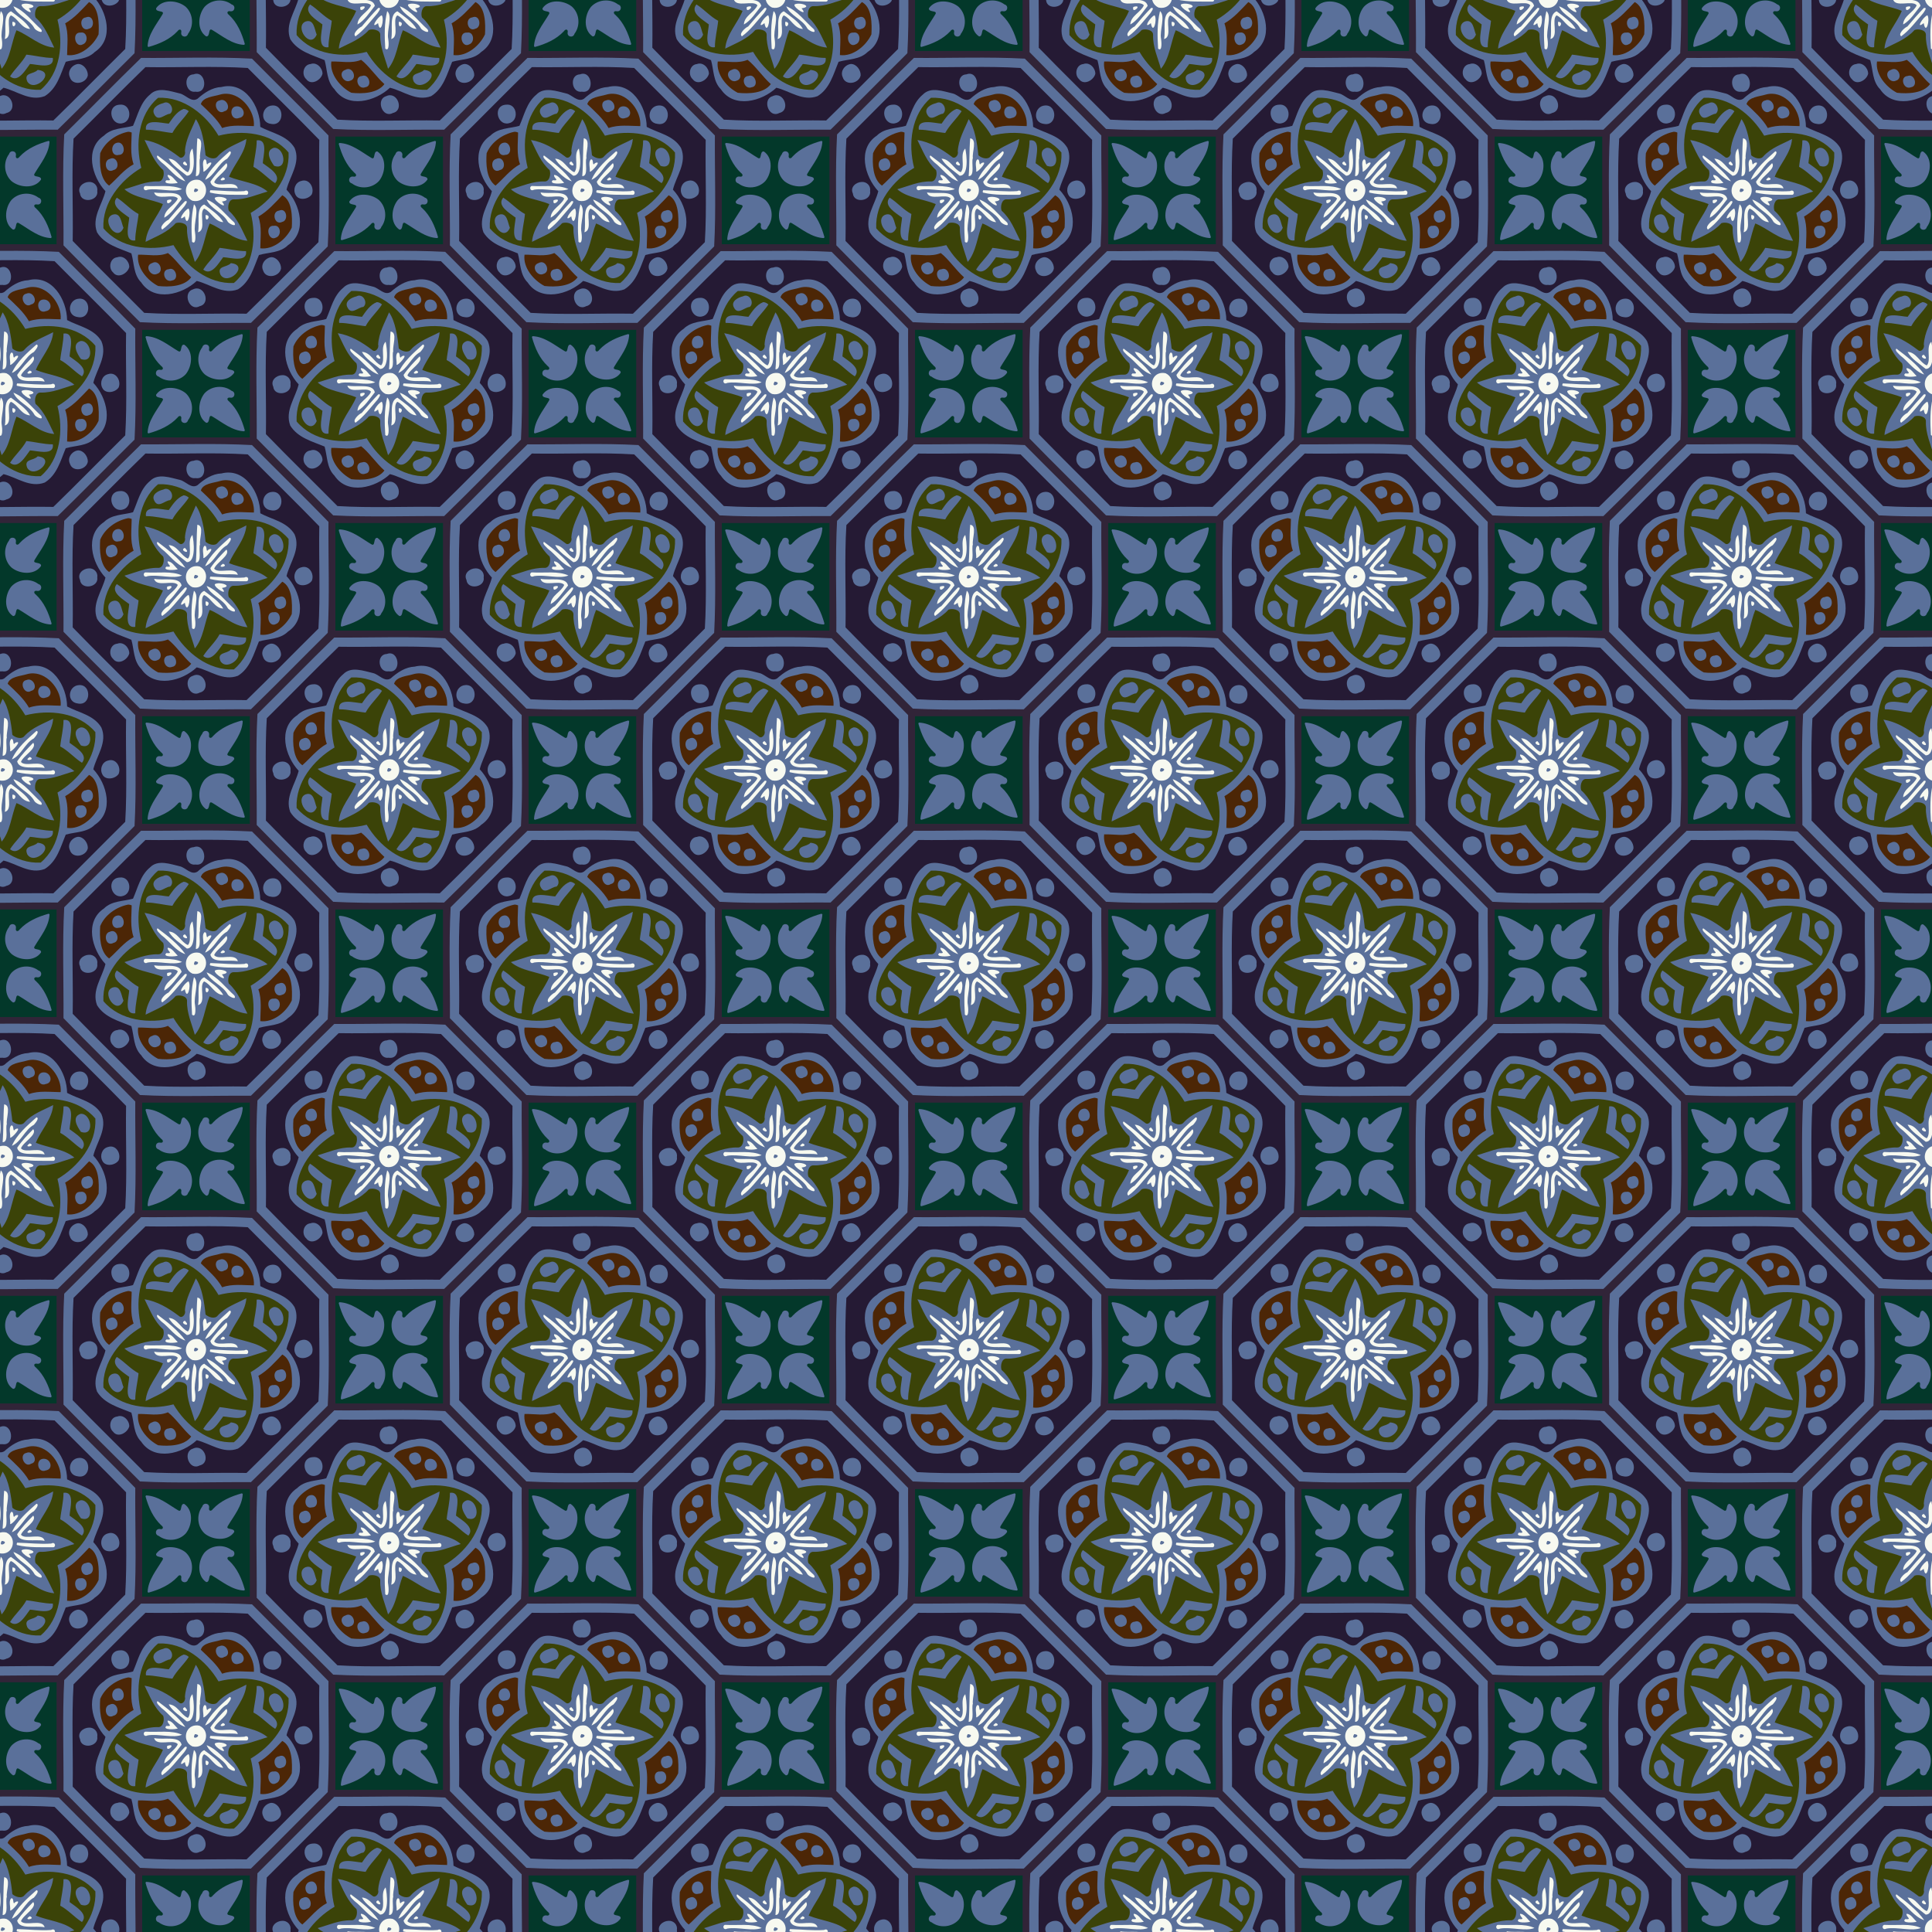
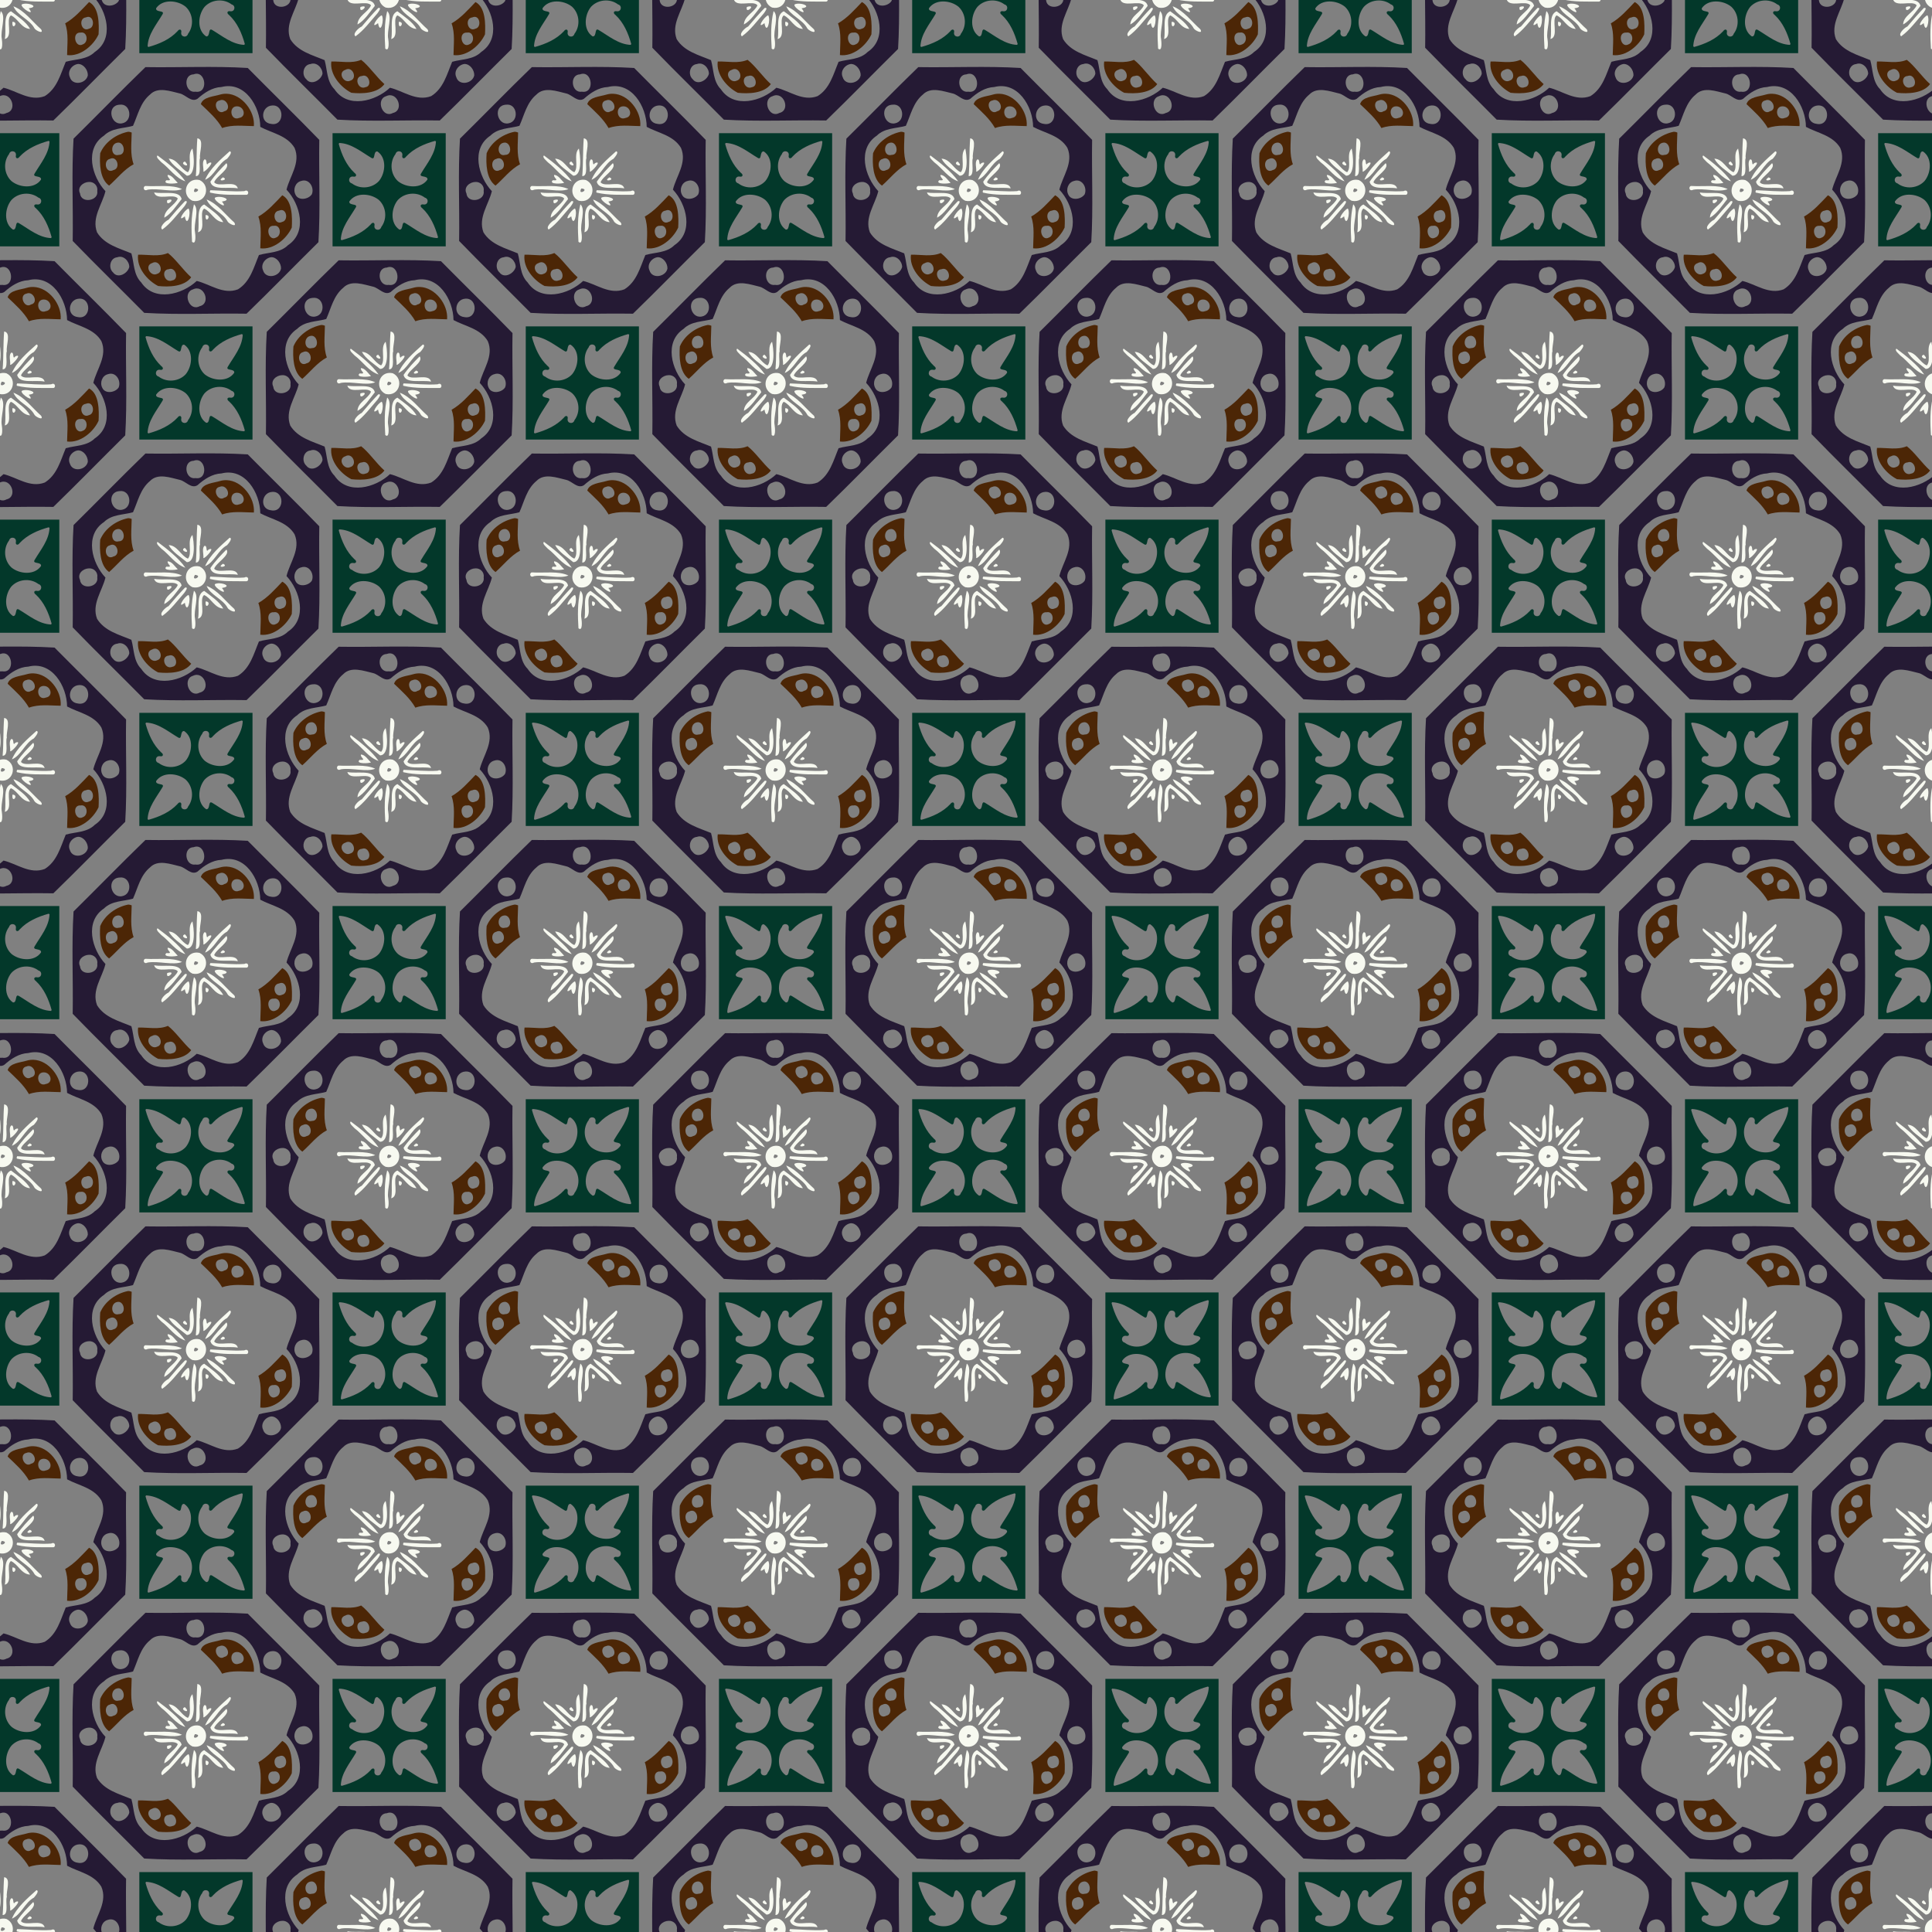
<svg xmlns="http://www.w3.org/2000/svg" xmlns:xlink="http://www.w3.org/1999/xlink" width="1108.7pt" height="1108.7pt" version="1.1" viewBox="0 0 1108.7 1108.7">
  <rect x="0" y="0" width="1108.7" height="1108.7" fill="#808080" stroke="none" />
  <defs>
    <clipPath id="by">
      <path d="m0 0h1108.7v1108.7h-1108.7z" fill="#579c25" opacity=".587" />
    </clipPath>
  </defs>
  <g clip-path="url(#by)">
-     <path d="m0 0h1108.7v1108.7h-1108.7z" fill="#5a709a" />
    <path id="a" d="m79.957 1074.3v64.948h64.948v-64.948h-64.948zm58.759 4.423h2e-3l0.013 0.01 0.566 0.261c-0.265 6.976-5.079 12.608-8.512 18.376-1.66 2.597 3.928 0.966 3.636 3.531-3.678 5.449-12.259 4.719-16.941 0.919-4.283-3.929-4.922-10.864-1.406-15.528 0.697-2.528 4.272-1.914 3.934 0.692-0.419 1.863 1.094 2.304 2.089 0.816 4.437-4.773 10.458-7.341 16.62-9.073zm-54.933 1.186c6.976 0.265 12.608 5.079 18.377 8.512 2.597 1.66 0.966-3.929 3.531-3.638 5.449 3.678 4.719 12.26 0.919 16.942-3.929 4.283-10.864 4.922-15.528 1.406-2.528-0.697-1.914-4.272 0.692-3.934 1.863 0.419 2.304-1.094 0.816-2.089-4.773-4.437-7.341-10.459-9.073-16.622l6e-3 -0.013 0.261-0.566zm42.148 29.098c2.468-0.01 4.944 0.734 6.984 2.272 2.528 0.697 1.914 4.272-0.692 3.934-1.863-0.419-2.304 1.094-0.816 2.089 4.773 4.437 7.341 10.459 9.073 16.622l-6e-3 0.012-0.261 0.566c-6.976-0.265-12.608-5.079-18.377-8.512-2.597-1.66-0.966 3.928-3.531 3.636-5.449-3.678-4.719-12.259-0.919-16.941 2.21-2.409 5.371-3.666 8.544-3.678zm-28.259 0.578c3.191-0.023 6.506 1.109 8.847 3.009 4.283 3.929 4.922 10.864 1.406 15.528-0.697 2.528-4.272 1.914-3.934-0.692 0.419-1.863-1.094-2.304-2.089-0.816-4.437 4.773-10.459 7.341-16.622 9.073l-0.013-0.01-0.566-0.261c0.265-6.976 5.079-12.608 8.512-18.376 1.66-2.597-3.929-0.966-3.638-3.531 1.839-2.725 4.905-3.905 8.095-3.928z" fill="#03382a" />
    <use id="d" transform="translate(221.75)" width="100%" height="100%" xlink:href="#a" />
    <use id="i" transform="translate(443.5)" width="100%" height="100%" xlink:href="#a" />
    <use id="h" transform="translate(443.5)" width="100%" height="100%" xlink:href="#d" />
    <use id="g" transform="translate(886.99)" width="100%" height="100%" xlink:href="#a" />
    <use id="f" transform="translate(-110.87 -110.87)" width="100%" height="100%" xlink:href="#a" />
    <use id="p" transform="translate(-110.87 -110.87)" width="100%" height="100%" xlink:href="#d" />
    <use id="o" transform="translate(-110.87 -110.87)" width="100%" height="100%" xlink:href="#i" />
    <use id="n" transform="translate(-110.87 -110.87)" width="100%" height="100%" xlink:href="#h" />
    <use id="m" transform="translate(-110.87 -110.87)" width="100%" height="100%" xlink:href="#g" />
    <use id="av" transform="translate(0 -221.75)" width="100%" height="100%" xlink:href="#a" />
    <use id="au" transform="translate(0 -221.75)" width="100%" height="100%" xlink:href="#d" />
    <use id="at" transform="translate(0 -221.75)" width="100%" height="100%" xlink:href="#i" />
    <use id="as" transform="translate(0 -221.75)" width="100%" height="100%" xlink:href="#h" />
    <use id="ar" transform="translate(0 -221.75)" width="100%" height="100%" xlink:href="#g" />
    <use id="l" transform="translate(0 -221.75)" width="100%" height="100%" xlink:href="#f" />
    <use id="aq" transform="translate(0 -221.75)" width="100%" height="100%" xlink:href="#p" />
    <use id="ap" transform="translate(0 -221.75)" width="100%" height="100%" xlink:href="#o" />
    <use id="ao" transform="translate(0 -221.75)" width="100%" height="100%" xlink:href="#n" />
    <use id="an" transform="translate(0 -221.75)" width="100%" height="100%" xlink:href="#m" />
    <use id="am" transform="translate(0 -443.5)" width="100%" height="100%" xlink:href="#a" />
    <use id="al" transform="translate(0 -443.5)" width="100%" height="100%" xlink:href="#d" />
    <use id="ak" transform="translate(0 -443.5)" width="100%" height="100%" xlink:href="#i" />
    <use id="aj" transform="translate(0 -443.5)" width="100%" height="100%" xlink:href="#h" />
    <use id="ai" transform="translate(0 -443.5)" width="100%" height="100%" xlink:href="#g" />
    <use id="k" transform="translate(0 -443.5)" width="100%" height="100%" xlink:href="#f" />
    <use id="ah" transform="translate(0 -443.5)" width="100%" height="100%" xlink:href="#p" />
    <use id="ag" transform="translate(0 -443.5)" width="100%" height="100%" xlink:href="#o" />
    <use id="af" transform="translate(0 -443.5)" width="100%" height="100%" xlink:href="#n" />
    <use id="ae" transform="translate(0 -443.5)" width="100%" height="100%" xlink:href="#m" />
    <use id="ad" transform="translate(0 -443.5)" width="100%" height="100%" xlink:href="#av" />
    <use id="ac" transform="translate(0 -443.5)" width="100%" height="100%" xlink:href="#au" />
    <use id="ab" transform="translate(0 -443.5)" width="100%" height="100%" xlink:href="#at" />
    <use id="aa" transform="translate(0 -443.5)" width="100%" height="100%" xlink:href="#as" />
    <use id="z" transform="translate(0 -443.5)" width="100%" height="100%" xlink:href="#ar" />
    <use id="y" transform="translate(0 -443.5)" width="100%" height="100%" xlink:href="#l" />
    <use transform="translate(0 -443.5)" width="100%" height="100%" xlink:href="#aq" />
    <use transform="translate(0 -443.5)" width="100%" height="100%" xlink:href="#ap" />
    <use transform="translate(0 -443.5)" width="100%" height="100%" xlink:href="#ao" />
    <use transform="translate(0 -443.5)" width="100%" height="100%" xlink:href="#an" />
    <use transform="translate(0 -443.5)" width="100%" height="100%" xlink:href="#am" />
    <use transform="translate(0 -443.5)" width="100%" height="100%" xlink:href="#al" />
    <use transform="translate(0 -443.5)" width="100%" height="100%" xlink:href="#ak" />
    <use transform="translate(0 -443.5)" width="100%" height="100%" xlink:href="#aj" />
    <use transform="translate(0 -443.5)" width="100%" height="100%" xlink:href="#ai" />
    <use id="x" transform="translate(0 -443.5)" width="100%" height="100%" xlink:href="#k" />
    <use transform="translate(0 -443.5)" width="100%" height="100%" xlink:href="#ah" />
    <use transform="translate(0 -443.5)" width="100%" height="100%" xlink:href="#ag" />
    <use transform="translate(0 -443.5)" width="100%" height="100%" xlink:href="#af" />
    <use transform="translate(0 -443.5)" width="100%" height="100%" xlink:href="#ae" />
    <use transform="translate(0 -443.5)" width="100%" height="100%" xlink:href="#ad" />
    <use transform="translate(0 -443.5)" width="100%" height="100%" xlink:href="#ac" />
    <use transform="translate(0 -443.5)" width="100%" height="100%" xlink:href="#ab" />
    <use transform="translate(0 -443.5)" width="100%" height="100%" xlink:href="#aa" />
    <use transform="translate(0 -443.5)" width="100%" height="100%" xlink:href="#z" />
    <use transform="translate(1108.7)" width="100%" height="100%" xlink:href="#f" />
    <use transform="translate(1108.7)" width="100%" height="100%" xlink:href="#l" />
    <use transform="translate(1108.7)" width="100%" height="100%" xlink:href="#k" />
    <use transform="translate(1108.7)" width="100%" height="100%" xlink:href="#y" />
    <use transform="translate(1108.7)" width="100%" height="100%" xlink:href="#x" />
    <g transform="translate(-1678.4 323.14)">
      <g id="b" transform="translate(1600,535)">
-         <path d="m47.134 169h65.731c15.888 15.499 31.533 31.28 47.134 47.071v65.795c-15.504 15.888-31.28 31.533-47.071 47.134h-65.795c-15.888-15.499-31.533-31.28-47.134-47.071v-65.858c15.601-15.791 31.246-31.572 47.134-47.071m1.342 3.968c-14.852 14.444-29.345 29.32-44.09 43.895-1.128 21.014-0.263 42.48-0.418 63.66 14.444 14.852 29.32 29.345 43.895 44.09 21.014 1.128 42.48 0.263 63.66 0.418 14.852-14.444 29.345-29.32 44.09-43.895 1.128-21.014 0.263-42.48 0.418-63.66-14.444-14.852-29.32-29.345-43.895-44.09-21.014-1.128-42.48-0.263-63.66-0.418z" fill="#312438" />
        <path d="m50.991 178.25c19.531 0.316 39.348-0.691 58.714 0.486 13.627 13.802 27.55 27.326 41.046 41.255-0.321 19.531 0.691 39.348-0.486 58.714-13.802 13.627-27.331 27.55-41.255 41.046-19.531-0.321-39.348 0.691-58.714-0.486-13.627-13.802-27.55-27.331-41.046-41.255 0.316-19.531-0.691-39.348 0.486-58.714 13.802-13.627 27.326-27.55 41.255-41.046m27.672 4.144c-6.283 0.131-5.038 10.957 1.085 9.955 7.645 1.216 5.894-12.625-1.085-9.955m15.976 7.266c-5.354 0.224-9.906 3.317-13.768 6.75-3.54 2.256-6.765-2.218-10.009-3.01-5.457-1.255-12.693-4.095-17.24 0.598-5.602 4.625-6.959 11.716-9.756 17.931-5.632 1.615-12.163 1.153-16.686 5.656-11.258 7.499-6.998 23.484 0.866 31.854-1.848 7.66-8.029 15.188-4.819 23.65 4.377 7.071 12.62 9.07 19.701 12.046 1.615 5.632 1.153 12.163 5.656 16.686 7.499 11.254 23.484 6.998 31.854-0.866 7.66 1.843 15.188 8.029 23.65 4.819 7.071-4.377 9.07-12.62 12.046-19.701 5.632-1.619 12.163-1.153 16.686-5.656 11.254-7.499 6.998-23.484-0.866-31.854 1.858-7.737 8.272-15.514 4.61-23.976-4.338-7.202-13.067-8.486-19.662-12.056-0.097-11.618-8.686-26.286-22.264-22.872m-58.485 10.154c-7.684 0.457-5.106 11.968 1.391 10.704 6.385-1.07 5.165-11.647-1.391-10.704m87.553 0.452c-6.205 0.355-7.319 9.867-0.574 10.563 7.66 1.498 7.874-11.151 0.574-10.563m16.7 43.307c-3.419 0.793-4.888 4.892-3.258 7.947 1.746 3.594 7.47 2.621 9.352-0.321 1.556-3.818-1.551-9.167-6.094-7.625m-121.87 0.579c-3.292 0.083-6.823 3.015-5.077 6.585 0.55 5.996 10.894 4.391 9.887-1.483 0.511-2.898-2.013-5.34-4.81-5.101m16.321 43.219c-4.153 0.331-5.359 6.137-2.422 8.7 2.757 3.813 8.428 0.569 9.294-3.142 0.01-3.361-3.37-6.896-6.872-5.559m88.326-0.044c-3.443 0.428-6.293 4.158-4.669 7.596 1.532 5.14 9.371 3.686 10.295-1.07 0.107-3.049-2.437-6.585-5.627-6.526m-44.965 18.5c-6.055 1.78-2.154 12.922 3.91 9.619 6.716-1.493 2.568-12.824-3.91-9.619z" fill="#251a34" />
        <path transform="scale(.8)" d="m121.94 241.91c-1.585-0.046-3.206 0.153-4.836 0.639-4.316 1.343-12.223 1.665-13.609 6.814 5.538 5.343 11.421 10.382 15.275 17.148 7.289-2.62 15.131-1.446 22.754-1.385 0.894-10.527-8.489-22.892-19.584-23.217zm-3.553 4.445c4.197-0.241 6.896 7.089 1.916 8.113-4.851 3.325-9.017-6.819-3.26-7.779 0.459-0.202 0.91-0.309 1.344-0.334zm10.611 4.588c0.187-0.011 0.383-0.011 0.586 0 4.827 0.036 6.925 7.373 1.32 8.334-6.072 2.42-7.718-8.006-1.906-8.334zm-77.141 18.24c-0.231-0.018-0.465-0.013-0.699 0.021-8.425 1.726-16.51 7.417-19.859 15.387-0.553 7.502-0.274 18.461 6.377 23.221 5.763-5.021 10.613-11.561 17.586-15.324-2.62-7.289-1.446-15.131-1.385-22.754-0.647-0.242-1.326-0.497-2.019-0.551zm-7.535 7.752c4.425-3e-3 5.709 8.902 0.301 8.828-5.599 1.623-6.442-7.684-1.227-8.705 0.322-0.085 0.631-0.123 0.926-0.123zm-4.318 11.238c3.945 0.013 5.521 7.473 0.809 8.473-5.568 3.082-7.666-6.882-2.633-7.982 0.649-0.343 1.261-0.492 1.824-0.49zm121.89 26.57c-5.343 5.538-10.382 11.421-17.148 15.275 2.62 7.289 1.44 15.131 1.385 22.754 9.368 1.216 18.852-6.736 22.578-14.857 0.419-7.228 0.468-19.439-6.814-23.172zm-0.4 10.602c3.835 0.227 4.531 7.626 0.334 8.498-5.52 2.79-7.982-7.459-2.164-8.115 0.671-0.3 1.282-0.415 1.83-0.383zm-4.771 11.221c4.071 0.081 4.74 7.03 0.717 8.506-5.593 3.143-8.3-8.979-1.576-8.426 0.301-0.059 0.588-0.086 0.859-0.08zm-76.852 19.611c-6.766 2.845-14.268 1.002-21.387 1.203-1.246 9.252 6.566 18.425 14.365 22.438 7.623 0.851 18.819 0.475 23.713-6.236-5.812-5.179-11.245-13.234-16.691-17.404zm-9.438 6.59c4.099-0.213 6.316 6.987 1.752 8.316-4.717 2.444-9.524-5.884-3.609-7.732 0.648-0.372 1.272-0.554 1.857-0.584zm11.436 4.723c3.919-4e-3 5.828 7.634 1.096 8.322-5.611 2.292-8.505-7.769-2.371-8.06 0.443-0.18 0.87-0.261 1.275-0.262z" fill="#4c2606" />
-         <path d="m58.271 195.86c14.648-0.734 27.57 9.765 34.66 21.748 13.7-3.521 30.624-1.76 40.204 9.658 0.734 14.648-9.765 27.57-21.748 34.66 3.521 13.7 1.76 30.624-9.658 40.204-14.648 0.734-27.57-9.765-34.66-21.748-13.7 3.521-30.624 1.76-40.204-9.658-0.734-14.648 9.765-27.57 21.748-34.66-3.521-13.7-1.76-30.624 9.658-40.204m2.928 3.069c-2.869 0.666-7.056 2.889-5.131 6.385 2.271 4.562 5.899-0.087 9.07-0.321 2.918-2.286-0.17-8.131-3.939-6.064m11.696 3.307c-3.91 1.532-6.201 5.17-8.511 8.428-4.071-0.204-14.079-3.22-13.102 3.487 5.131-0.019 10.101 1.386 15.173 1.882 2.466-4.62 6.59-8.107 9.401-12.469-0.817-0.725-1.838-1.303-2.962-1.328m7.008 5.87c-2.417 5.977-5.855 11.574-6.254 18.495 0.691 1.955-1.644 4.858-3.458 3.049-5.987-4.547-12.45-8.389-19.701-9.571 3.064 6.026 5.447 12.649 10.684 17.255 0.812 1.931 0.195 6.75-2.976 6.522-6.726-0.185-12.931 2.699-19.258 4.479 5.641 4.936 15.236 5.666 22.084 8.501-2.767 7.027-9.367 13.544-9.94 21.671 6.026-3.064 12.649-5.447 17.255-10.684 1.931-0.812 6.75-0.195 6.522 2.976-0.185 6.726 2.699 12.931 4.479 19.258 4.936-5.641 5.666-15.236 8.501-22.084 7.027 2.767 13.544 9.367 21.671 9.94-3.064-6.026-5.447-12.649-10.684-17.255-0.812-1.931-0.195-6.75 2.976-6.522 6.726 0.185 12.931-2.699 19.258-4.479-5.641-4.936-15.236-5.666-22.084-8.501 2.767-7.027 9.367-13.544 9.94-21.671-5.651 2.986-12.027 5.053-16.443 9.95-1.629 2.208-5.34 0.948-6.984-0.603-0.691-6.765-2.047-15.835-5.588-20.727m34.942 12.173c0.019 5.131-1.386 10.101-1.882 15.173 4.625 2.456 8.088 6.614 12.474 9.381 3.978-4.659-3.891-8.963-7.11-11.453 0.214-4.071 3.224-14.079-3.482-13.102m9.794 4.275c-5.374 1.741-1.794 7.587 0.204 10.334 8.146 2.898 5.996-10.947-0.204-10.334m-90.077 28.605c-3.978 4.659 3.891 8.958 7.11 11.453-0.214 4.071-3.224 14.074 3.482 13.102-0.019-5.136 1.386-10.101 1.882-15.173-4.625-2.456-8.088-6.619-12.474-9.381m-2.602 9.833c-6.522 2.757 2.631 16.277 6.434 7.484-1.279-2.903-1.512-9.23-6.434-7.484m61.583 18.967c-2.456 4.625-6.619 8.088-9.381 12.474 4.659 3.978 8.958-3.891 11.453-7.11 4.071 0.214 14.074 3.224 13.102-3.482-5.136 0.019-10.101-1.386-15.173-1.882m6.478 8.768c-2.3 2.631-8.238 1.323-5.938 6.706 4.236 6.653 16.885-5.588 5.938-6.706z" fill="#3b4308" />
        <path transform="scale(.8)" d="m100.98 273.88c-0.748 8.954-0.328 18.097-1.1 27.131 4.754 0.103 1.769-9.982 3.022-12.955-0.675-4.055 3.324-13.513-1.922-14.176zm-3.525 7.33c-4.213 4.14 0.219 13.187-3.252 16.986-5.003-2.024-7.575-9.514-13.781-9.709 2.626 4.96 8.576 8.522 13.008 12.23 6.827 0.049 5.01-15.173 4.025-19.508zm26.705 1.977c-6.474 5.848-14.133 12.286-17.635 20.438 6.626-2.693 9.295-11.599 15.775-15.064 0.839-0.985 4.321-4.875 1.859-5.373zm-51.721 3.002c-1.617 1.295 1.872 3.794 2.76 4.889 5.787 4.322 10.152 11.367 17.18 13.646-4.809-7.003-13.167-13.52-19.939-18.535zm33.895 2.842c-0.133 0.012-0.281 0.05-0.447 0.119-1.726 2.115-0.286 5.981-0.59 8.607 0.979 0.875 9.452-8.6 3.756-6.102-2.268 2.986-0.731-2.806-2.719-2.625zm-14.32 1.457c-4.723 1.866 5.38 5.416 0 0zm29.836 1.197c-4.097 4.146-8.254 8.463-11.543 13.338 1.471 6.669 13.003 3.385 19.727 4.783-1.635-6.34-13.838-0.388-16.98-4.357 1.38-4.353 11.879-9.727 8.797-13.764zm-42.109 8.426c-0.839 2.122 4.638 4.316-1.01 3.848-3.258 3.131 6.955 2.554 8.201 1.824-2.188-1.939-4.049-5.477-7.191-5.672zm39.648 1.77c-5.654 3.654 4.979 2.103 0 0zm-19.424 1.697c-7.875 0.38-10.116 11.478-2.547 15.092 9.927 2.243 13.514-10.856 5.168-14.844-0.931-0.21-1.806-0.287-2.621-0.248zm-36.227 4.506c-2.031 0.248-1.479 4.267 1.553 2.666 7.927-1.325 18.352 2.201 24.674-0.438-6.985-3.435-17.568-1.702-25.787-2.225-0.158-0.02-0.304-0.02-0.439-4e-3zm35.51 1.766c6.45 0.602-3.192 5.495 0 0zm11.385 1.228c-0.711-0.098-1 1.919-0.162 1.805 8.261 1.933 16.936 1.434 25.355 1.525 2.535 0.316 2.115-4.383-1.113-2.662-7.963 0.578-15.952-0.419-23.934-0.619-0.051-0.027-0.099-0.042-0.146-0.049zm-40.662 1.611c1.635 6.34 13.838 0.382 16.98 4.357-2.024 5.003-9.514 7.569-9.709 13.781 5.04-2.76 8.753-8.735 12.455-13.355-1.471-6.669-13.003-3.385-19.727-4.783zm46.965 3.186c-1.316-0.05-2.6 0.133-3.443 0.668-0.784 2.413 10.497 9.209 5.111 2.717 6.515-1.008 2.28-3.236-1.668-3.385zm-9.31 1.897c2.693 6.626 11.599 9.295 15.064 15.775 0.766 1.617 7.1 4.62 4.766 0.711-6.353-5.556-11.824-13.404-19.83-16.486zm-26.152 0.06c-0.484 8e-3 -1.173 0.134-2.121 0.426-1.17 5.229 5.511-0.481 2.121-0.426zm11.105 1.082c-0.139 0.015-0.298 0.045-0.479 0.092-4.103 4.268-8.044 8.759-11.807 13.264-2.28 0.96-6.936 5.458-4.449 7.039 6.091-4.413 10.729-10.82 15.689-16.449 0.707-0.997 3.129-4.165 1.045-3.945zm5.959 2.303c-2.14 8.717-1.92 18.081-1.367 26.926 3.173 2.663 2.394-5.449 2.127-6.981-1.24-6.049 3.392-16.316-0.76-19.945zm7.338 0.117c-6.237 2.687-3.027 13.009-4.432 19.945 6.34-1.635 0.382-13.838 4.357-16.98 5.003 2.024 7.569 9.514 13.781 9.709-2.881-5.112-8.886-8.984-13.707-12.674zm-11.211 2.881c-3.264 1.179-8.753 10.571-2.674 5.635 1.562 8.924 4.801-2.364 2.674-5.635zm12.268 4.668c-0.717 7.24 5.106 0.091 0 0z" fill="#f7f9f0" />
      </g>
      <use id="c" transform="translate(110.87 -110.87)" width="100%" height="100%" xlink:href="#b" />
      <use id="e" transform="translate(221.75)" width="100%" height="100%" xlink:href="#b" />
      <use id="j" transform="translate(221.75)" width="100%" height="100%" xlink:href="#c" />
      <use id="w" transform="translate(443.5)" width="100%" height="100%" xlink:href="#b" />
      <use id="v" transform="translate(443.5)" width="100%" height="100%" xlink:href="#c" />
      <use id="u" transform="translate(443.5)" width="100%" height="100%" xlink:href="#e" />
      <use id="t" transform="translate(443.5)" width="100%" height="100%" xlink:href="#j" />
      <use id="s" transform="translate(886.99)" width="100%" height="100%" xlink:href="#b" />
      <use id="r" transform="translate(886.99)" width="100%" height="100%" xlink:href="#c" />
      <use id="q" transform="translate(886.99)" width="100%" height="100%" xlink:href="#e" />
      <use id="bx" transform="translate(0 -221.75)" width="100%" height="100%" xlink:href="#b" />
      <use id="bw" transform="translate(0 -221.75)" width="100%" height="100%" xlink:href="#c" />
      <use id="bv" transform="translate(0 -221.75)" width="100%" height="100%" xlink:href="#e" />
      <use id="bu" transform="translate(0 -221.75)" width="100%" height="100%" xlink:href="#j" />
      <use id="bt" transform="translate(0 -221.75)" width="100%" height="100%" xlink:href="#w" />
      <use id="bs" transform="translate(0 -221.75)" width="100%" height="100%" xlink:href="#v" />
      <use id="br" transform="translate(0 -221.75)" width="100%" height="100%" xlink:href="#u" />
      <use id="bq" transform="translate(0 -221.75)" width="100%" height="100%" xlink:href="#t" />
      <use id="bp" transform="translate(0 -221.75)" width="100%" height="100%" xlink:href="#s" />
      <use id="bo" transform="translate(0 -221.75)" width="100%" height="100%" xlink:href="#r" />
      <use id="bn" transform="translate(0 -221.75)" width="100%" height="100%" xlink:href="#q" />
      <use id="bm" transform="translate(0 -443.5)" width="100%" height="100%" xlink:href="#b" />
      <use id="bl" transform="translate(0 -443.5)" width="100%" height="100%" xlink:href="#c" />
      <use id="bk" transform="translate(0 -443.5)" width="100%" height="100%" xlink:href="#e" />
      <use id="bj" transform="translate(0 -443.5)" width="100%" height="100%" xlink:href="#j" />
      <use id="bi" transform="translate(0 -443.5)" width="100%" height="100%" xlink:href="#w" />
      <use id="bh" transform="translate(0 -443.5)" width="100%" height="100%" xlink:href="#v" />
      <use id="bg" transform="translate(0 -443.5)" width="100%" height="100%" xlink:href="#u" />
      <use id="bf" transform="translate(0 -443.5)" width="100%" height="100%" xlink:href="#t" />
      <use id="be" transform="translate(0 -443.5)" width="100%" height="100%" xlink:href="#s" />
      <use id="bd" transform="translate(0 -443.5)" width="100%" height="100%" xlink:href="#r" />
      <use id="bc" transform="translate(0 -443.5)" width="100%" height="100%" xlink:href="#q" />
      <use id="bb" transform="translate(0 -443.5)" width="100%" height="100%" xlink:href="#bx" />
      <use transform="translate(0 -443.5)" width="100%" height="100%" xlink:href="#bw" />
      <use id="ba" transform="translate(0 -443.5)" width="100%" height="100%" xlink:href="#bv" />
      <use transform="translate(0 -443.5)" width="100%" height="100%" xlink:href="#bu" />
      <use id="az" transform="translate(0 -443.5)" width="100%" height="100%" xlink:href="#bt" />
      <use transform="translate(0 -443.5)" width="100%" height="100%" xlink:href="#bs" />
      <use id="ay" transform="translate(0 -443.5)" width="100%" height="100%" xlink:href="#br" />
      <use transform="translate(0 -443.5)" width="100%" height="100%" xlink:href="#bq" />
      <use id="ax" transform="translate(0 -443.5)" width="100%" height="100%" xlink:href="#bp" />
      <use transform="translate(0 -443.5)" width="100%" height="100%" xlink:href="#bo" />
      <use id="aw" transform="translate(0 -443.5)" width="100%" height="100%" xlink:href="#bn" />
      <use transform="translate(0 -443.5)" width="100%" height="100%" xlink:href="#bm" />
      <use transform="translate(0 -443.5)" width="100%" height="100%" xlink:href="#bl" />
      <use transform="translate(0 -443.5)" width="100%" height="100%" xlink:href="#bk" />
      <use transform="translate(0 -443.5)" width="100%" height="100%" xlink:href="#bj" />
      <use transform="translate(0 -443.5)" width="100%" height="100%" xlink:href="#bi" />
      <use transform="translate(0 -443.5)" width="100%" height="100%" xlink:href="#bh" />
      <use transform="translate(0 -443.5)" width="100%" height="100%" xlink:href="#bg" />
      <use transform="translate(0 -443.5)" width="100%" height="100%" xlink:href="#bf" />
      <use transform="translate(0 -443.5)" width="100%" height="100%" xlink:href="#be" />
      <use transform="translate(0 -443.5)" width="100%" height="100%" xlink:href="#bd" />
      <use transform="translate(0 -443.5)" width="100%" height="100%" xlink:href="#bc" />
      <use transform="translate(0 -443.5)" width="100%" height="100%" xlink:href="#bb" />
      <use transform="translate(0 -443.5)" width="100%" height="100%" xlink:href="#ba" />
      <use transform="translate(0 -443.5)" width="100%" height="100%" xlink:href="#az" />
      <use transform="translate(0 -443.5)" width="100%" height="100%" xlink:href="#ay" />
      <use transform="translate(0 -443.5)" width="100%" height="100%" xlink:href="#ax" />
      <use transform="translate(0 -443.5)" width="100%" height="100%" xlink:href="#aw" />
    </g>
  </g>
</svg>